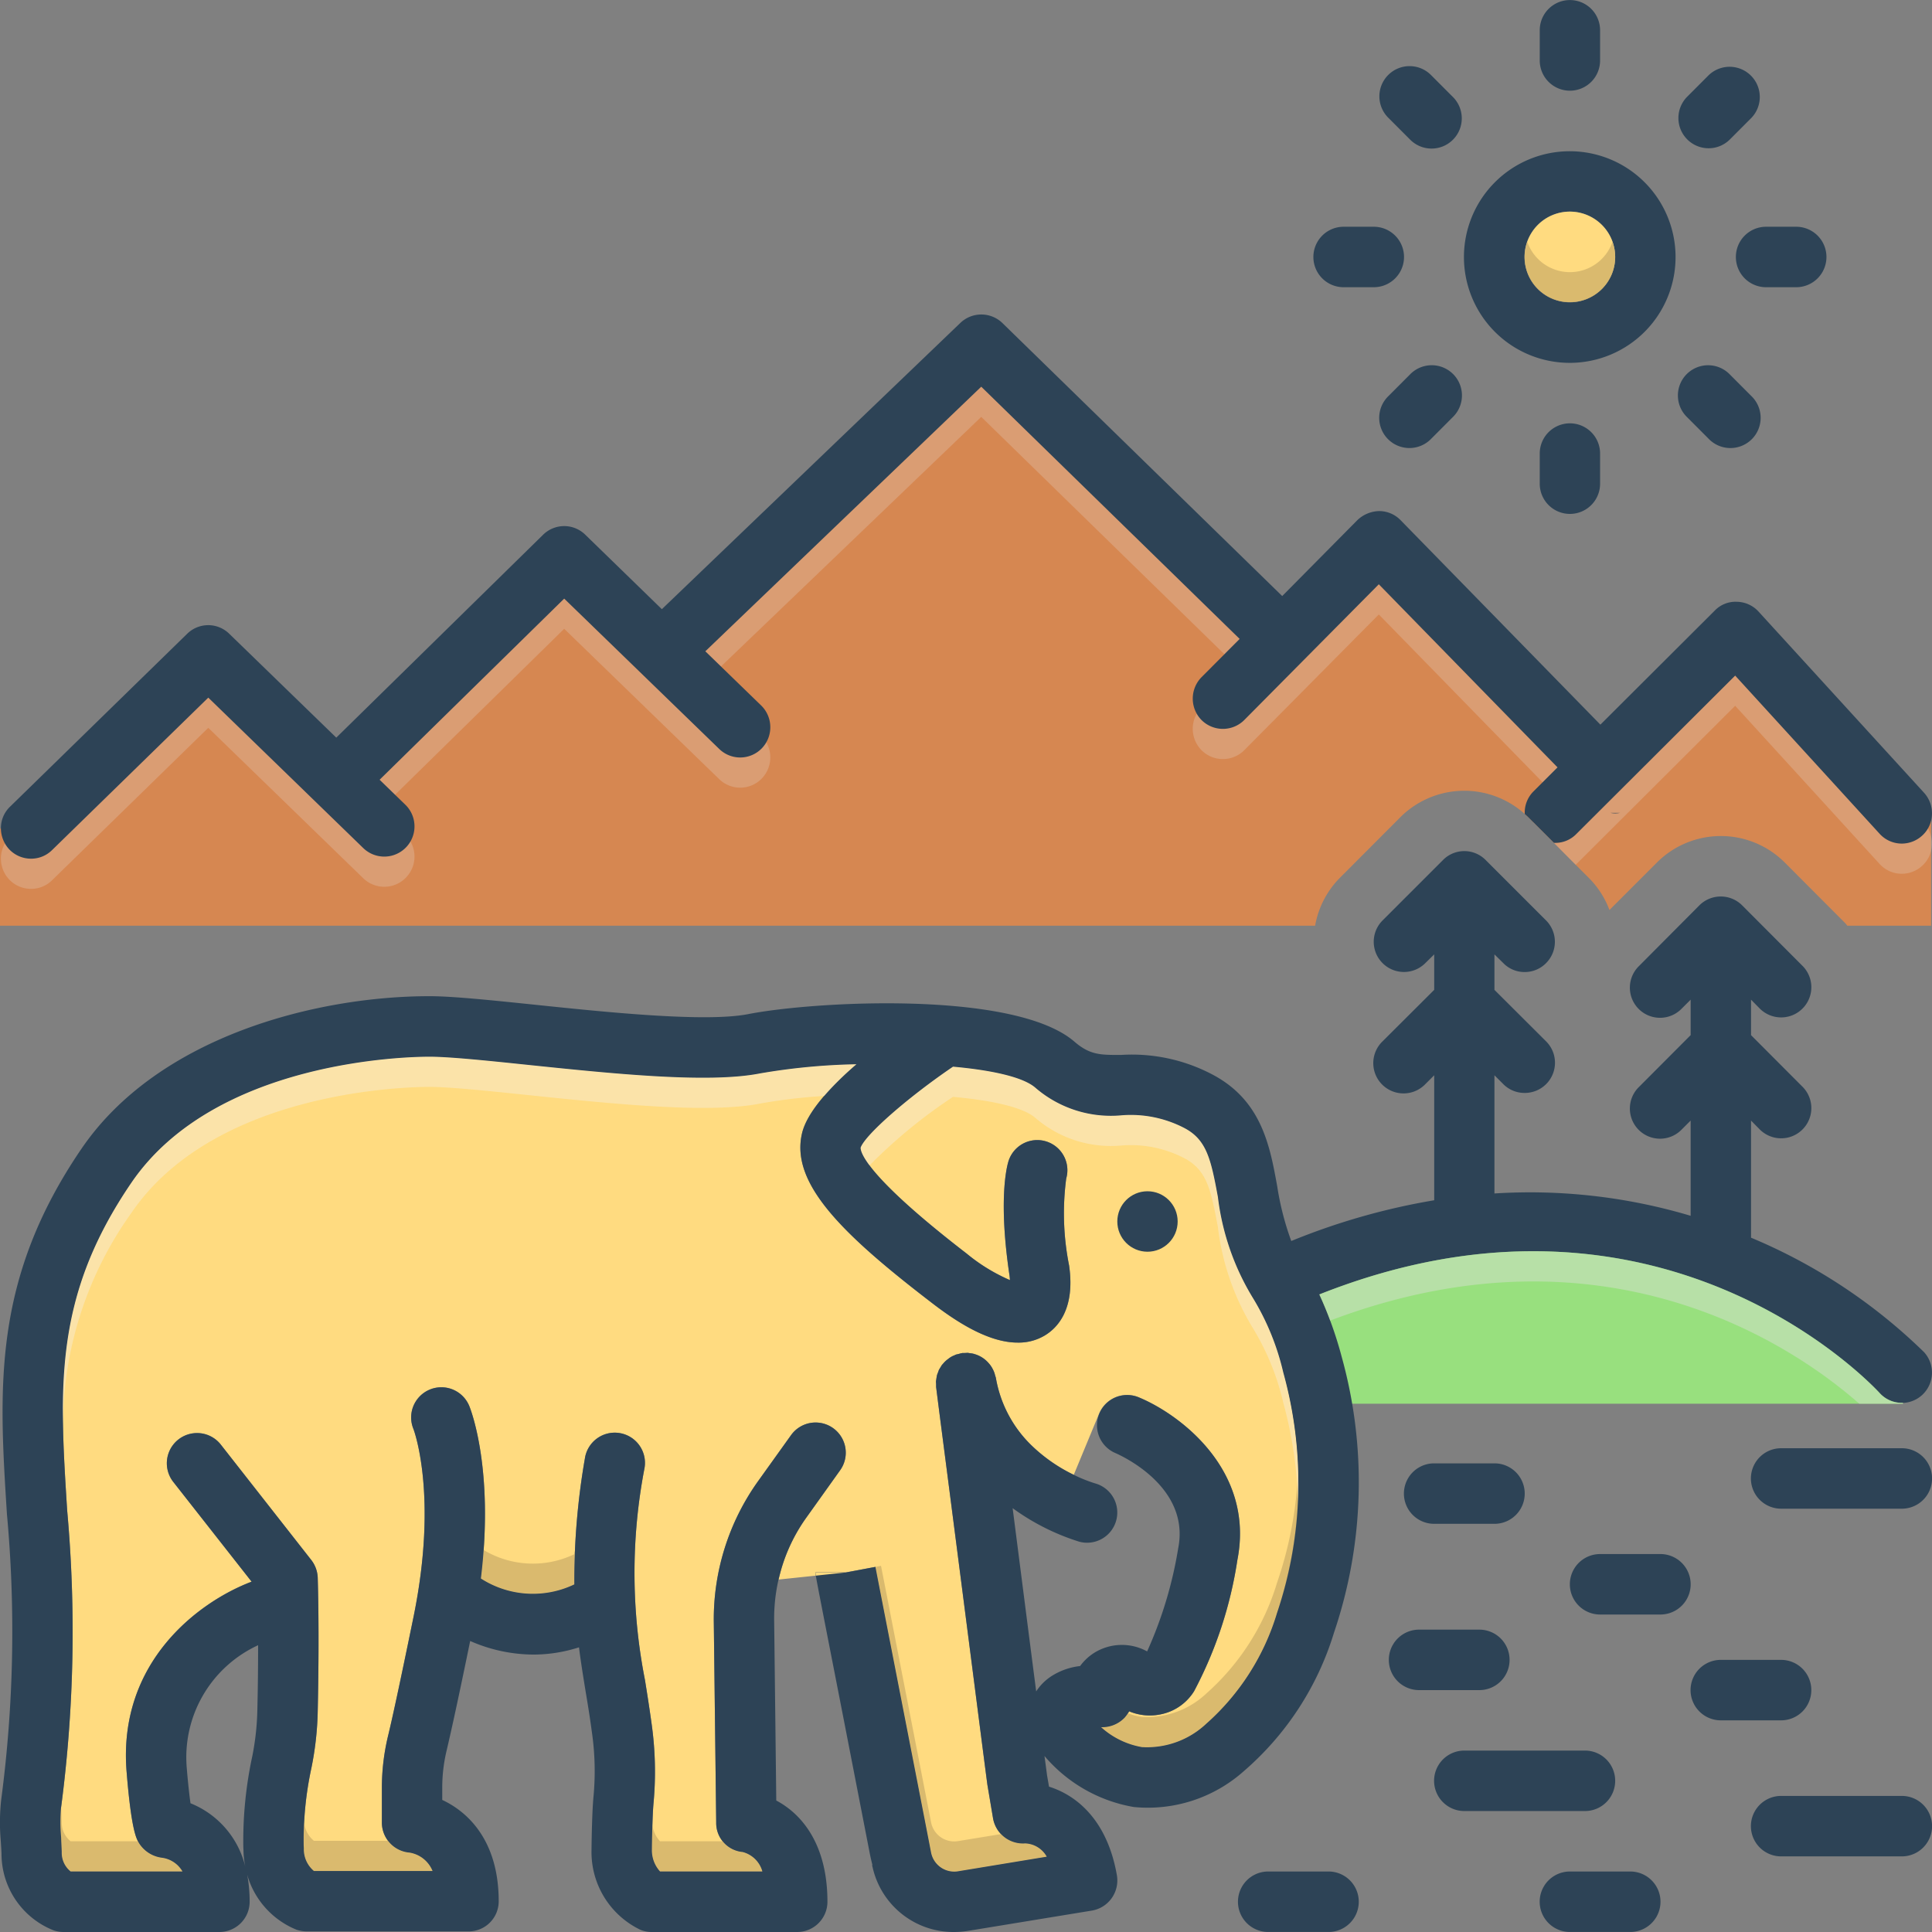
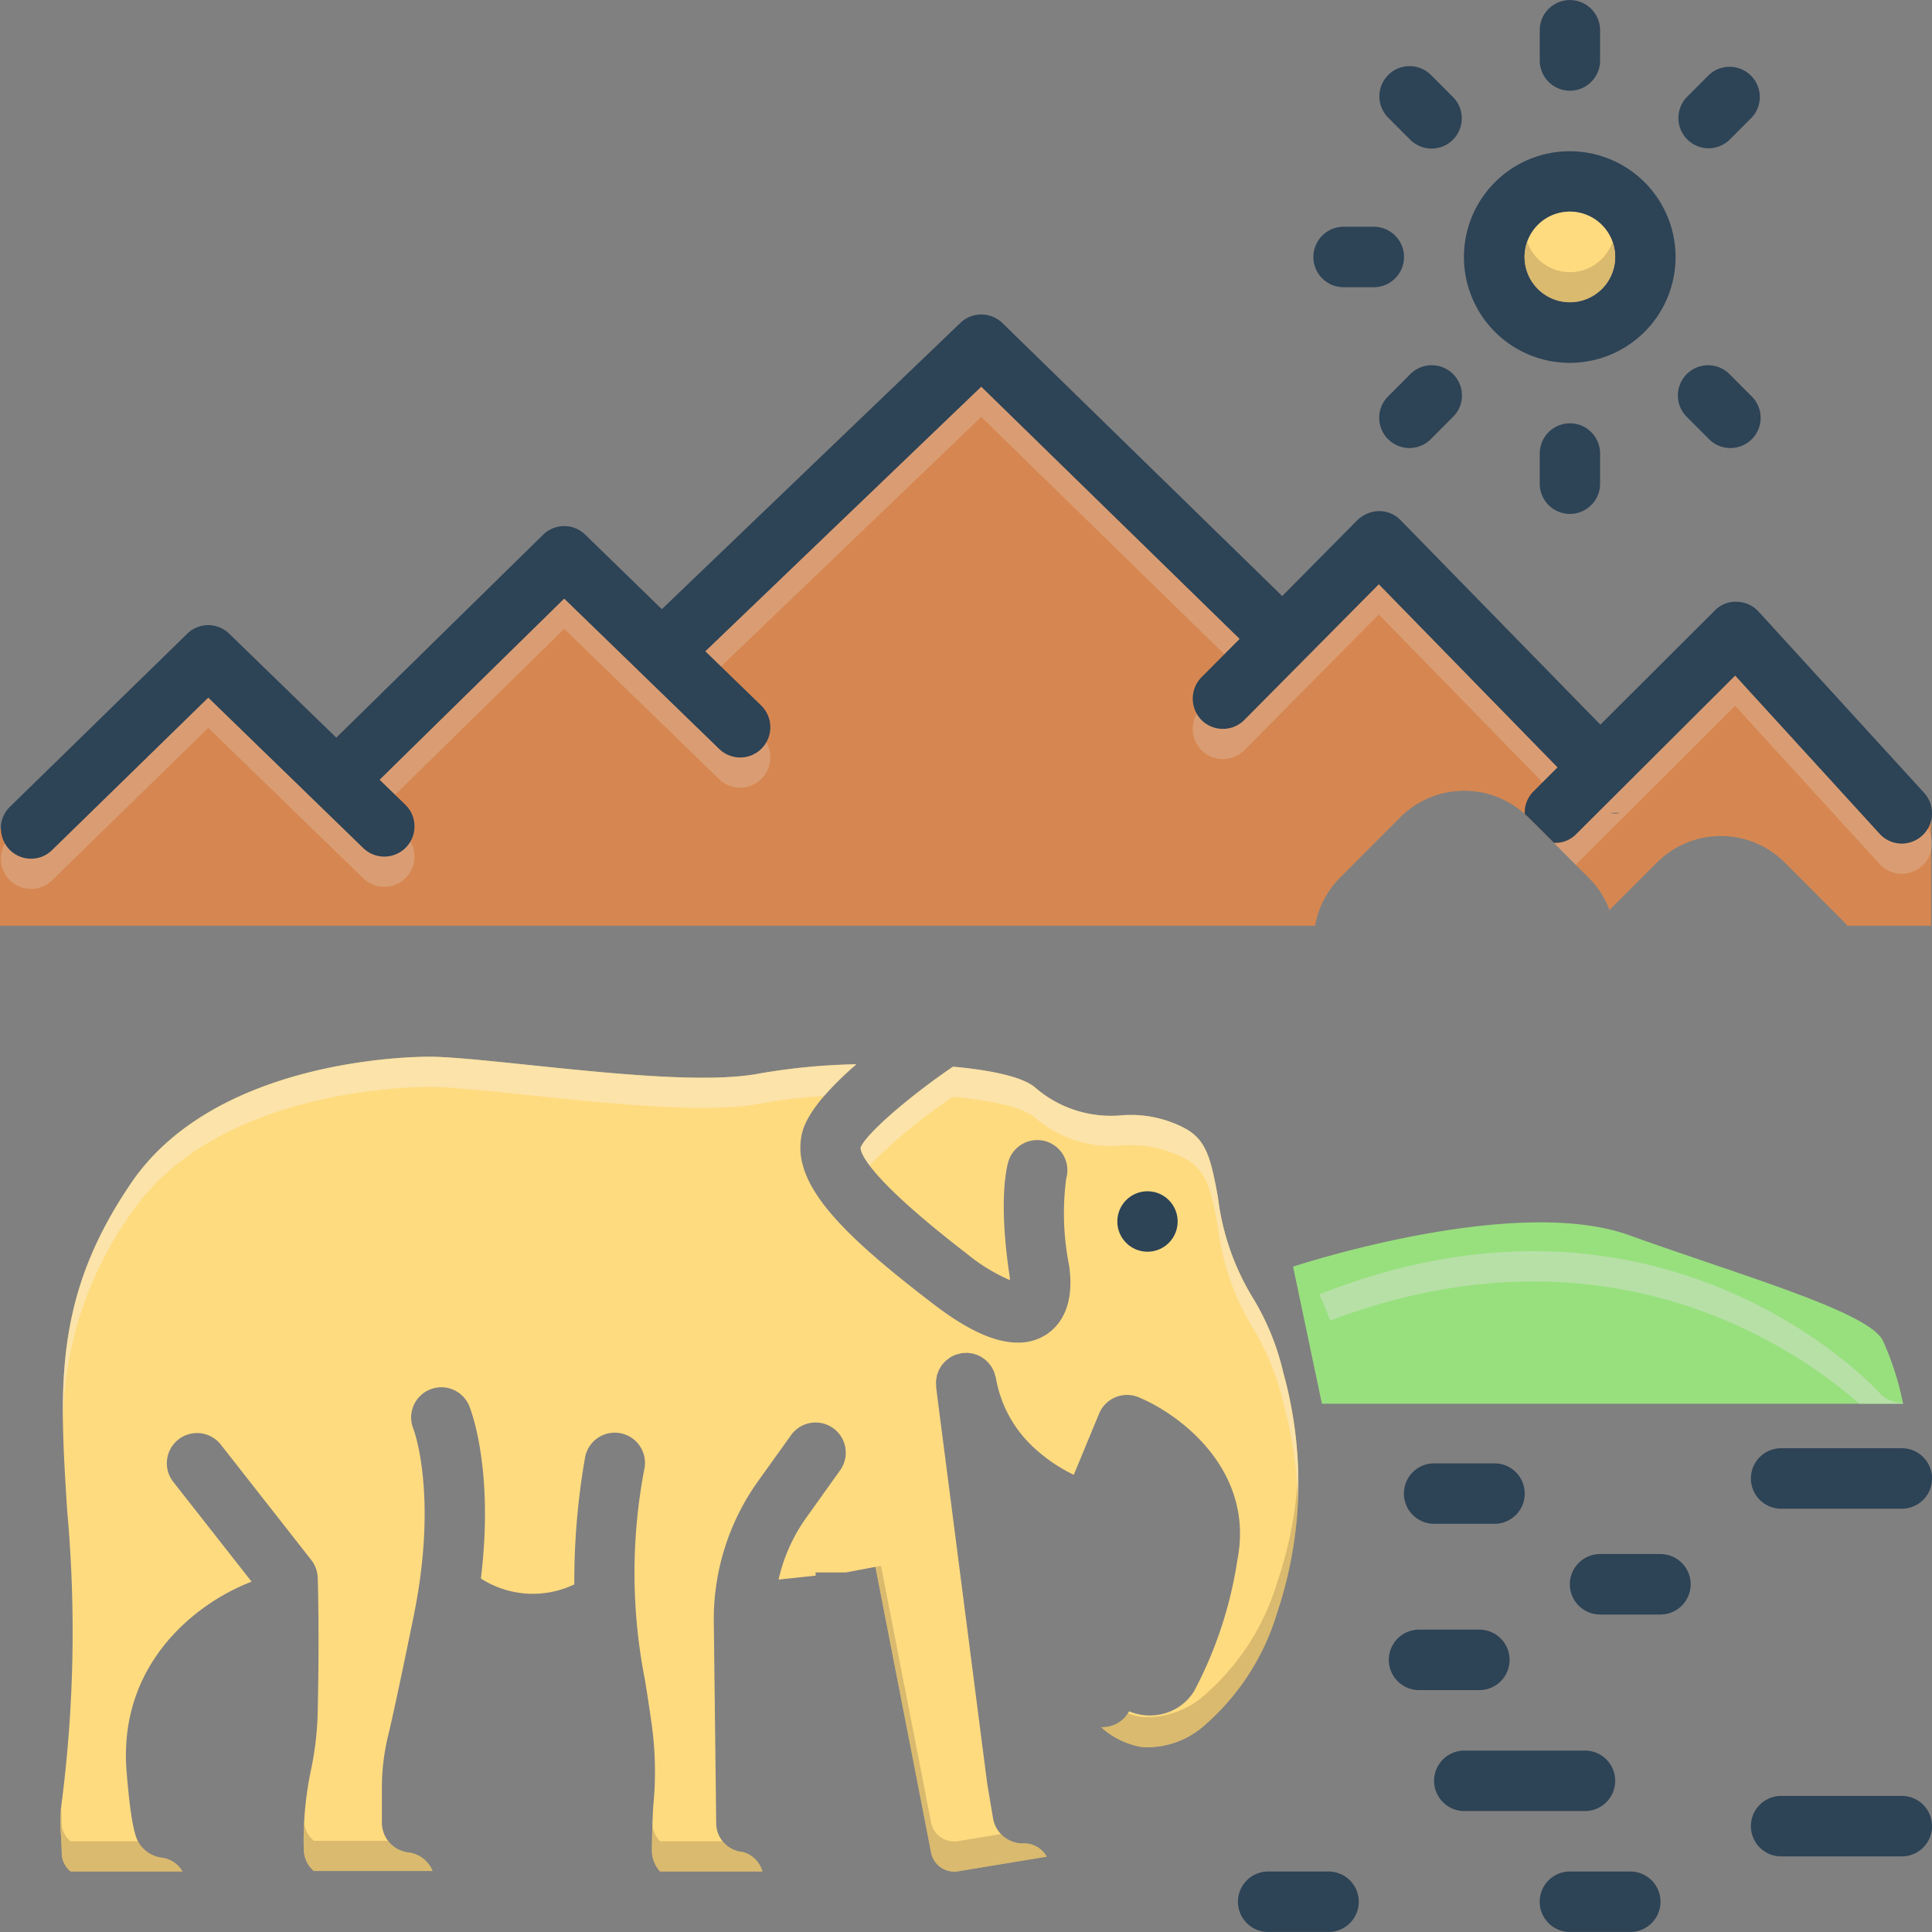
<svg xmlns="http://www.w3.org/2000/svg" id="Layer_1" viewBox="0 0 128 128" data-name="Layer 1">
  <rect x="0" y="0" width="128" height="128" fill="#808080" stroke="none" />
  <path d="m126.08 93h-38.5l-1.91-9.08s14.58-4.84 22.25-2.09c7.66 2.75 15.91 5.09 16.83 7a18.831 18.831 0 0 1 1.32 4.11.279.279 0 0 1 .01.06z" fill="#98e07e" />
  <path d="m84.61 106.85a15.911 15.911 0 0 1 -4.7 7.36 5.721 5.721 0 0 1 -4.26 1.54 5.412 5.412 0 0 1 -2.7-1.32 2.047 2.047 0 0 0 1.57-.64 2.787 2.787 0 0 0 .29-.41 3.547 3.547 0 0 0 2.09.2 3.388 3.388 0 0 0 2.21-1.53 27.208 27.208 0 0 0 2.87-8.7c1.16-5.92-3.78-9.64-6.55-10.78a2.001 2.001 0 0 0 -2.61 1.08l-1.68 4.06a10.712 10.712 0 0 1 -2.78-1.93 8.139 8.139 0 0 1 -2.38-4.49c-.01-.06-.04-.11-.05-.17-.02-.06-.03-.12-.05-.17a1.891 1.891 0 0 0 -.11-.25c-.02-.03-.03-.06-.05-.09a1.654 1.654 0 0 0 -.22-.3 1.931 1.931 0 0 0 -.94-.6.037.037 0 0 0 -.03-.01 1.467 1.467 0 0 0 -.29-.05c-.04-.01-.08-.01-.11-.02-.08 0-.16.01-.24.01h-.14c-.01.01-.02.01-.04.01-.01.01-.03 0-.04.01-.05.01-.1.03-.15.04-.07.02-.14.03-.2.05a1.415 1.415 0 0 1 -.18.08 1.627 1.627 0 0 0 -.18.1 1.423 1.423 0 0 0 -.15.11 1.582 1.582 0 0 0 -.15.12 1.601 1.601 0 0 0 -.13.13c-.04.05-.09.1-.13.15s-.06.11-.1.16c-.03.06-.07.11-.1.17-.02.06-.04.12-.06.17a1.586 1.586 0 0 0 -.07.2l-.03.18c-.01.07-.02.14-.03.2 0 .07.01.14.01.2v.17c.22 1.76.52 4.04.84 6.53 1.11 8.58 2.52 19.59 2.56 19.84l.37 2.2a2.011 2.011 0 0 0 2.13 1.67 1.708 1.708 0 0 1 1.43.88l-5.83.96a1.563 1.563 0 0 1 -1.81-1.13.037.037 0 0 0 -.01-.03c-.07-.4-3.65-18.72-3.7-19l-1.97.37h-2a1.171 1.171 0 0 0 .02.21l-2.47.26c.08-.32.16-.64.26-.95a11.314 11.314 0 0 1 1.6-3.18l2.22-3.11a1.999 1.999 0 0 0 -3.25-2.33l-2.22 3.1a15.733 15.733 0 0 0 -2.9 9.2l.16 13.36a1.927 1.927 0 0 0 1.75 1.96 1.832 1.832 0 0 1 1.31 1.29h-6.78a2.085 2.085 0 0 1 -.54-1.47c0-.32.03-2.25.11-3.08a22.729 22.729 0 0 0 -.13-5.24c-.14-1.02-.29-1.97-.44-2.9a36.642 36.642 0 0 1 -.03-14.03 2.001 2.001 0 1 0 -3.95-.64 47.317 47.317 0 0 0 -.7 8.34 6.361 6.361 0 0 1 -6.19-.39c.89-7.27-.69-11.24-.77-11.43a2 2 0 0 0 -3.7 1.52c.02.05 1.65 4.35.02 12.39-.95 4.64-1.45 6.93-1.72 8.03a14.771 14.771 0 0 0 -.39 3.37v2.28a1.998 1.998 0 0 0 1.84 2 1.994 1.994 0 0 1 1.52 1.22h-7.86a1.871 1.871 0 0 1 -.67-1.5l-.01-.2a22.642 22.642 0 0 1 .51-5.12 20.804 20.804 0 0 0 .42-3.76c.12-5.54 0-8.74 0-8.87a2.038 2.038 0 0 0 -.43-1.16l-5.99-7.64a2.001 2.001 0 0 0 -3.15 2.47l5.19 6.61c-3.44 1.3-8.89 5.28-8.28 12.62.31 3.81.64 4.39.8 4.67a2.101 2.101 0 0 0 1.54 1 1.848 1.848 0 0 1 1.36.91h-7.41a1.586 1.586 0 0 1 -.59-1.29c-.01-.31-.03-.64-.04-.96a11.468 11.468 0 0 1 -.01-1.94 89.132 89.132 0 0 0 .41-19.73c-.52-8.23-.9-14.17 4.26-21.72 5.54-8.11 18.3-8.34 19.74-8.34 1.32 0 3.84.26 6.52.54 5.59.58 11.93 1.24 15.36.57a41.779 41.779 0 0 1 6.41-.61c-1.71 1.48-3.26 3.15-3.6 4.56-.78 3.27 2.51 6.57 8.47 11.15 1.62 1.26 3.82 2.74 5.83 2.73a3.36 3.36 0 0 0 1.76-.46c.8-.47 2.06-1.69 1.63-4.65a17.633 17.633 0 0 1 -.19-5.76 1.997 1.997 0 0 0 -3.84-1.1c-.11.38-.65 2.55.07 7.44a3.218 3.218 0 0 1 .04.39 11.914 11.914 0 0 1 -2.87-1.76c-6.62-5.1-7.04-6.7-7.02-7.02.32-.87 3.16-3.35 6.12-5.36 2.55.23 4.62.68 5.44 1.38a7.658 7.658 0 0 0 5.75 1.84 7.679 7.679 0 0 1 4.09.82c1.51.77 1.8 2.04 2.27 4.6a16.648 16.648 0 0 0 2.31 6.67 16.715 16.715 0 0 1 2.02 4.95 27.085 27.085 0 0 1 -.41 15.92z" fill="#ffdb80" />
  <path d="m127.94 54.19v7.14h-5.55c-.05-.05-.09-.12-.14-.17l-4-4.01a5.987 5.987 0 0 0 -8.49.01l-3.13 3.13a5.939 5.939 0 0 0 -1.37-2.13l-.87-.87-1.44-1.45-1.69-1.69c-.08-.08-.16-.15-.24-.22a5.989 5.989 0 0 0 -8.25.22l-4 4.01a5.968 5.968 0 0 0 -1.64 3.17h-87.13v-6.41l.06-.05 8.75-7.38 4.81-4.05 9 8.81 14.07-14.69 6.5 5 .44-.41 14.69-13.66 5.86-5.46.57-.53.35.35 20.46 20.03 5.63-5.63 11.05 8.88 4.25 3.42.95.76 7.31-7.87 9.05 8.06z" fill="#d68751" />
-   <path d="m127.48 89.59a36.518 36.518 0 0 0 -11.47-7.59v-7.76l.58.59a2.001 2.001 0 0 0 2.83-2.83l-3.41-3.42v-2.35l.58.59a2.001 2.001 0 0 0 2.83-2.83l-4-4.01a2.004 2.004 0 0 0 -2.83 0l-3.99 4.01a1.998 1.998 0 1 0 2.82 2.83l.59-.59v2.35l-3.41 3.42a1.998 1.998 0 1 0 2.82 2.83l.59-.59v6.31a37.232 37.232 0 0 0 -13-1.48v-7.83l.59.59a1.983 1.983 0 0 0 1.41.58 2 2 0 0 0 1.42-3.42l-3.42-3.41v-2.35l.59.58a1.952 1.952 0 0 0 1.41.59 1.974 1.974 0 0 0 1.42-.59 2.004 2.004 0 0 0 0-2.83l-4-4a1.986 1.986 0 0 0 -2.83 0l-4 4a2.001 2.001 0 1 0 2.83 2.83l.59-.58v2.35l-3.42 3.41a2.005 2.005 0 1 0 2.83 2.84l.59-.59v8.28a44.366 44.366 0 0 0 -9.47 2.7 18.705 18.705 0 0 1 -.93-3.62c-.49-2.7-1.04-5.75-4.39-7.46a11.422 11.422 0 0 0 -5.92-1.25c-1.4.01-2.1.01-3.13-.88-3.96-3.41-17.24-2.68-21.62-1.82-2.84.55-9.39-.13-14.18-.63-2.9-.3-5.41-.56-6.93-.56-7.45 0-17.95 2.64-23.04 10.09-5.94 8.69-5.48 15.89-4.95 24.23a85.117 85.117 0 0 1 -.38 18.91 13.838 13.838 0 0 0 -.03 2.73c.02.29.04.58.05.86a5.452 5.452 0 0 0 3.45 5.07 2.078 2.078 0 0 0 .66.11h10.33a2.006 2.006 0 0 0 2-2 9.847 9.847 0 0 0 -.16-1.79 5.567 5.567 0 0 0 3.27 3.64 2.187 2.187 0 0 0 .67.11h10.73a1.991 1.991 0 0 0 1.99-2c0-3.91-1.94-5.87-3.74-6.71v-.79a10.561 10.561 0 0 1 .28-2.44c.36-1.52.89-3.98 1.57-7.3a10.513 10.513 0 0 0 4.2.9 9.91 9.91 0 0 0 3.01-.48c.12.96.27 1.88.42 2.81.15.89.3 1.8.43 2.78a18.077 18.077 0 0 1 .11 4.31c-.11 1.15-.13 3.45-.13 3.52a5.707 5.707 0 0 0 3.23 5.29 1.931 1.931 0 0 0 .75.15h9.65a2.006 2.006 0 0 0 2-2c0-3.86-1.74-5.84-3.39-6.71l-.14-11.95a11.551 11.551 0 0 1 .29-2.69c.08-.32.16-.64.26-.95a11.314 11.314 0 0 1 1.6-3.18l2.22-3.11a1.999 1.999 0 0 0 -3.25-2.33l-2.22 3.1a15.733 15.733 0 0 0 -2.9 9.2l.16 13.36a1.927 1.927 0 0 0 1.75 1.96 1.832 1.832 0 0 1 1.31 1.29h-6.78a2.085 2.085 0 0 1 -.54-1.47c0-.32.03-2.25.11-3.08a22.729 22.729 0 0 0 -.13-5.24c-.14-1.02-.29-1.97-.44-2.9a36.642 36.642 0 0 1 -.03-14.03 2.001 2.001 0 1 0 -3.95-.64 47.317 47.317 0 0 0 -.7 8.34 6.361 6.361 0 0 1 -6.19-.39c.89-7.27-.69-11.24-.77-11.43a2 2 0 0 0 -3.7 1.52c.02.05 1.65 4.35.02 12.39-.95 4.64-1.45 6.93-1.72 8.03a14.771 14.771 0 0 0 -.39 3.37v2.28a1.998 1.998 0 0 0 1.84 2 1.994 1.994 0 0 1 1.52 1.22h-7.86a1.871 1.871 0 0 1 -.67-1.5l-.01-.2a22.642 22.642 0 0 1 .51-5.12 20.804 20.804 0 0 0 .42-3.76c.12-5.54 0-8.74 0-8.87a2.038 2.038 0 0 0 -.43-1.16l-5.99-7.64a2.001 2.001 0 0 0 -3.15 2.47l5.19 6.61c-3.44 1.3-8.89 5.28-8.28 12.62.31 3.81.64 4.39.8 4.67a2.101 2.101 0 0 0 1.54 1 1.848 1.848 0 0 1 1.36.91h-7.41a1.586 1.586 0 0 1 -.59-1.29c-.01-.31-.03-.64-.04-.96a11.468 11.468 0 0 1 -.01-1.94 89.132 89.132 0 0 0 .41-19.73c-.52-8.23-.9-14.17 4.26-21.72 5.54-8.11 18.3-8.34 19.74-8.34 1.32 0 3.84.26 6.52.54 5.59.58 11.93 1.24 15.36.57a41.779 41.779 0 0 1 6.41-.61c-1.71 1.48-3.26 3.15-3.6 4.56-.78 3.27 2.51 6.57 8.47 11.15 1.62 1.26 3.82 2.74 5.83 2.73a3.36 3.36 0 0 0 1.76-.46c.8-.47 2.06-1.69 1.63-4.65a17.633 17.633 0 0 1 -.19-5.76 1.997 1.997 0 0 0 -3.84-1.1c-.11.38-.65 2.55.07 7.44a3.218 3.218 0 0 1 .04.39 11.914 11.914 0 0 1 -2.87-1.76c-6.62-5.1-7.04-6.7-7.02-7.02.32-.87 3.16-3.35 6.12-5.36 2.55.23 4.62.68 5.44 1.38a7.658 7.658 0 0 0 5.75 1.84 7.679 7.679 0 0 1 4.09.82c1.51.77 1.8 2.04 2.27 4.6a16.648 16.648 0 0 0 2.31 6.67 16.715 16.715 0 0 1 2.02 4.95 27.085 27.085 0 0 1 -.41 15.92 15.911 15.911 0 0 1 -4.7 7.36 5.721 5.721 0 0 1 -4.26 1.54 5.412 5.412 0 0 1 -2.7-1.32 2.047 2.047 0 0 0 1.57-.64 2.787 2.787 0 0 0 .29-.41 3.547 3.547 0 0 0 2.09.2 3.388 3.388 0 0 0 2.21-1.53 27.208 27.208 0 0 0 2.87-8.7c1.16-5.92-3.78-9.64-6.55-10.78a2.002 2.002 0 0 0 -1.53 3.7c.2.09 4.98 2.15 4.16 6.3a27.099 27.099 0 0 1 -2.06 6.84 3.466 3.466 0 0 0 -3.53.11 3.406 3.406 0 0 0 -.91.86 4.425 4.425 0 0 0 -1.93.69 3.421 3.421 0 0 0 -.98.99c-.44-3.39-1.01-7.86-1.56-12.14a15.175 15.175 0 0 0 4.41 2.22 1.931 1.931 0 0 0 .53.07 2.002 2.002 0 0 0 .53-3.93 9.529 9.529 0 0 1 -1.42-.57 10.712 10.712 0 0 1 -2.78-1.93 8.139 8.139 0 0 1 -2.38-4.49c-.01-.06-.04-.11-.05-.17-.02-.06-.03-.12-.05-.17a1.891 1.891 0 0 0 -.11-.25c-.02-.03-.03-.06-.05-.09a1.654 1.654 0 0 0 -.22-.3 1.931 1.931 0 0 0 -.94-.6.037.037 0 0 0 -.03-.01 1.467 1.467 0 0 0 -.29-.05c-.04-.01-.08-.01-.11-.02-.08 0-.16.01-.24.01h-.14c-.01.01-.02.01-.04.01-.01.01-.03 0-.04.01-.05.01-.1.03-.15.04-.07.02-.14.03-.2.05a1.415 1.415 0 0 1 -.18.08 1.627 1.627 0 0 0 -.18.1 1.423 1.423 0 0 0 -.15.11 1.582 1.582 0 0 0 -.15.12 1.601 1.601 0 0 0 -.13.13c-.04.05-.09.1-.13.15s-.06.11-.1.16c-.03.06-.07.11-.1.17-.02.06-.04.12-.06.17a1.586 1.586 0 0 0 -.07.2l-.03.18c-.01.07-.02.14-.03.2 0 .07.01.14.01.2v.17c.22 1.76.52 4.04.84 6.53 1.11 8.58 2.52 19.59 2.56 19.84l.37 2.2a2.011 2.011 0 0 0 2.13 1.67 1.708 1.708 0 0 1 1.43.88l-5.83.96a1.563 1.563 0 0 1 -1.81-1.13.037.037 0 0 0 -.01-.03c-.07-.4-3.65-18.72-3.7-19l-1.97.37h-2a1.171 1.171 0 0 0 .02.21c.07.45.4 2.11 1.88 9.69l1.69 8.69c.05.25.11.52.18.79l-.02.01a.611.611 0 0 0 .03.13 5.49 5.49 0 0 0 5.42 4.3 6.068 6.068 0 0 0 .94-.08l8.18-1.34a2.026 2.026 0 0 0 1.65-2.32c-.64-3.71-2.71-5.33-4.5-5.89l-.13-.75c-.01-.08-.07-.54-.17-1.28a9.963 9.963 0 0 0 5.92 3.38 9.562 9.562 0 0 0 7.29-2.38 19.689 19.689 0 0 0 5.97-9.17 31.039 31.039 0 0 0 .51-18.28 25.577 25.577 0 0 0 -1.48-4.13c22.47-8.92 36.43 5.78 37.12 6.53a1.984 1.984 0 0 0 2.82.13 2.015 2.015 0 0 0 .13-2.83zm-110.38 19.41c0 1.21-.01 2.64-.05 4.29a17.463 17.463 0 0 1 -.33 3.04 26.664 26.664 0 0 0 -.6 6.03l.01.22a6.164 6.164 0 0 0 .12 1.09 6.054 6.054 0 0 0 -3.63-4.2c-.07-.51-.16-1.27-.25-2.38a8.173 8.173 0 0 1 4.73-8.09z" fill="#2d4356" />
-   <path d="m38.05 102.97a.463.463 0 0 1 .04-.21c-.04.78-.05 1.52-.04 2.21a6.361 6.361 0 0 1 -6.19-.39q.12-.99.18-1.89a6.35 6.35 0 0 0 6.01.28z" fill="#ad9359" opacity=".45" />
  <path d="m127.94 56.37a1.955 1.955 0 0 1 -.59.99 2.003 2.003 0 0 1 -1.35.53 1.982 1.982 0 0 1 -1.47-.65l-9.57-10.48-10.54 10.51c-.01.01-.02.02-.03.02l-2.82-2.83.03-.03 1.59-1.59-11.84-12.13-8.91 8.99a2.004 2.004 0 0 1 -2.83.01 2.025 2.025 0 0 1 -.01-2.84l2.53-2.54-17.12-16.71-18.28 17.53 3.7 3.59a2.016 2.016 0 0 1 .04 2.84 1.992 1.992 0 0 1 -2.82.04l-10.27-9.96-12.23 12 1.7 1.65a2.001 2.001 0 1 1 -2.78 2.88l-10.27-9.97-10.35 10.1a1.968 1.968 0 0 1 -1.39.57 1.991 1.991 0 0 1 -1.43-.6 2.016 2.016 0 0 1 .03-2.84l8.15-7.96 3.59-3.5a2.025 2.025 0 0 1 2.78-.01l7.1 6.89 13.7-13.44a1.992 1.992 0 0 1 2.79-.01l4.86 4.73.22.21 14.47-13.87 5.31-5.1a1.742 1.742 0 0 1 .55-.36 1.851 1.851 0 0 1 .92-.18 1.929 1.929 0 0 1 1.31.55l18.54 18.09 4.99-5.04a2.158 2.158 0 0 1 1.43-.59 1.975 1.975 0 0 1 1.42.6l9.45 9.67 3.79 3.88.46-.46 7.12-7.1a1.907 1.907 0 0 1 1.46-.58 1.985 1.985 0 0 1 1.43.64l7.3 7.99 3.68 4.03a2.065 2.065 0 0 1 .46 1.84z" fill="#e5d0c3" opacity=".3" />
  <path d="m107.334 53.855-.649-.001a1.704 1.704 0 0 0 .649.001z" fill="#2d4356" />
  <path d="m104.01 10.02a7.01 7.01 0 1 0 7 7.01 7.01 7.01 0 0 0 -7-7.01zm0 10.01a3.005 3.005 0 1 1 3-3 3.009 3.009 0 0 1 -3 3z" fill="#2d4356" />
  <path d="m107.01 17.03a3 3 0 1 1 -3-3.01 3.009 3.009 0 0 1 3 3.01z" fill="#ffdb80" />
  <g fill="#2d4356">
    <path d="m104.011 6.009a2.001 2.001 0 0 0 1.999-2.003v-2.003a1.999 1.999 0 1 0 -3.998 0v2.003a2.001 2.001 0 0 0 1.999 2.003z" />
    <path d="m102.012 30.046v2.003a1.999 1.999 0 1 0 3.998 0v-2.003a1.999 1.999 0 1 0 -3.998 0z" />
-     <path d="m115.006 17.026a2.001 2.001 0 0 0 1.999 2.003h1.999a2.003 2.003 0 0 0 0-4.006h-1.999a2.001 2.001 0 0 0 -1.999 2.003z" />
    <path d="m89.018 19.029h1.999a2.003 2.003 0 0 0 0-4.006h-1.999a2.003 2.003 0 0 0 0 4.006z" />
    <path d="m113.198 29.066a2.002 2.002 0 1 0 2.829-2.832l-1.413-1.417a2.002 2.002 0 1 0 -2.829 2.832z" />
    <path d="m93.41 9.236a2.001 2.001 0 1 0 2.827-2.832l-1.413-1.416a2.001 2.001 0 1 0 -2.827 2.832z" />
    <path d="m113.199 9.823a1.991 1.991 0 0 0 1.413-.587l1.413-1.416a2.001 2.001 0 0 0 -2.827-2.832l-1.413 1.416a2.003 2.003 0 0 0 1.413 3.419z" />
    <path d="m93.409 24.816-1.413 1.417a2.002 2.002 0 1 0 2.829 2.832l1.413-1.417a2.002 2.002 0 1 0 -2.829-2.832z" />
    <path d="m100.013 109.971a2.001 2.001 0 0 0 -1.999-2.003h-3.998a2.003 2.003 0 0 0 0 4.006h3.998a2.001 2.001 0 0 0 1.999-2.003z" />
    <path d="m107.01 117.983a2.001 2.001 0 0 0 -1.999-2.003h-7.996a2.003 2.003 0 0 0 0 4.006h7.996a2.001 2.001 0 0 0 1.999-2.003z" />
    <path d="m126.001 95.949h-7.996a2.003 2.003 0 0 0 0 4.006h7.996a2.003 2.003 0 0 0 0-4.006z" />
    <path d="m88.019 123.992h-3.998a2.003 2.003 0 0 0 0 4.006h3.998a2.003 2.003 0 0 0 0-4.006z" />
    <path d="m108.009 123.992h-3.998a2.003 2.003 0 0 0 0 4.006h3.998a2.003 2.003 0 0 0 0-4.006z" />
    <path d="m110.008 102.96h-3.998a2.003 2.003 0 0 0 0 4.006h3.998a2.003 2.003 0 0 0 0-4.006z" />
-     <path d="m120.004 111.974a2.001 2.001 0 0 0 -1.999-2.003h-3.998a2.003 2.003 0 0 0 0 4.006h3.998a2.001 2.001 0 0 0 1.999-2.003z" />
    <path d="m99.014 96.951h-3.998a2.003 2.003 0 0 0 0 4.006h3.998a2.003 2.003 0 0 0 0-4.006z" />
    <path d="m126.001 118.984h-7.996a2.003 2.003 0 0 0 0 4.006h7.996a2.003 2.003 0 0 0 0-4.006z" />
    <ellipse cx="76.024" cy="80.927" rx="1.999" ry="2.003" />
    <path d="m127.94 54.37a1.955 1.955 0 0 1 -.59.99 2.003 2.003 0 0 1 -1.35.53 1.982 1.982 0 0 1 -1.47-.65l-9.57-10.48-10.54 10.51a1.933 1.933 0 0 1 -1.47.57l-1.69-1.69c-.08-.08-.16-.15-.24-.22a1.971 1.971 0 0 1 .58-1.5l1.59-1.59-11.84-12.13-8.91 8.99a2.004 2.004 0 0 1 -2.83.01 2.025 2.025 0 0 1 -.01-2.84l2.53-2.54-17.12-16.71-18.28 17.53 3.7 3.59a2.016 2.016 0 0 1 .04 2.84 1.992 1.992 0 0 1 -2.82.04l-10.27-9.96-12.23 12 1.7 1.65a2.001 2.001 0 1 1 -2.78 2.88l-10.27-9.97-10.35 10.1a1.968 1.968 0 0 1 -1.39.57 1.991 1.991 0 0 1 -1.43-.6 2.056 2.056 0 0 1 -.57-1.42 1.968 1.968 0 0 1 .6-1.42l11.74-11.46a1.989 1.989 0 0 1 2.78-.01l7.1 6.89 13.7-13.44a1.992 1.992 0 0 1 2.79-.01l5.08 4.94 19.78-18.97a2.008 2.008 0 0 1 2.78.01l18.54 18.09 4.99-5.04a2.158 2.158 0 0 1 1.43-.59 1.975 1.975 0 0 1 1.42.6l13.24 13.55 7.58-7.56a1.907 1.907 0 0 1 1.46-.58 1.985 1.985 0 0 1 1.43.64l10.98 12.02a2.026 2.026 0 0 1 .46 1.84z" />
  </g>
-   <path d="m56.03 104.18-1.98.21a1.171 1.171 0 0 1 -.02-.21z" fill="#ffdb80" />
  <path d="m86 97.45a26.067 26.067 0 0 1 -1.39 9.4 15.911 15.911 0 0 1 -4.7 7.36 5.721 5.721 0 0 1 -4.26 1.54 5.412 5.412 0 0 1 -2.7-1.32 2.047 2.047 0 0 0 1.57-.64 1.862 1.862 0 0 0 .21-.28 4.019 4.019 0 0 0 .92.24 5.721 5.721 0 0 0 4.26-1.54 15.911 15.911 0 0 0 4.7-7.36 25.708 25.708 0 0 0 1.39-7.4z" fill="#ad9359" opacity=".45" />
  <path d="m12.09 123.99h-7.41a1.586 1.586 0 0 1 -.59-1.29c-.01-.31-.03-.64-.04-.96a11.468 11.468 0 0 1 -.01-1.94c0-.02.01-.04.01-.06.01.32.03.65.04.96a1.586 1.586 0 0 0 .59 1.29h4.46c.02.03.03.06.05.09a2.101 2.101 0 0 0 1.54 1 1.848 1.848 0 0 1 1.36.91z" fill="#ad9359" opacity=".45" />
  <path d="m28.66 123.96h-7.86a1.871 1.871 0 0 1 -.67-1.5l-.01-.2c-.01-.52 0-1.06.02-1.6a1.833 1.833 0 0 0 .66 1.3h4.92a1.942 1.942 0 0 0 1.42.78 1.994 1.994 0 0 1 1.52 1.22z" fill="#ad9359" opacity=".45" />
  <path d="m50.51 123.99h-6.78a2.085 2.085 0 0 1 -.54-1.47c0-.18.01-.88.04-1.61a1.891 1.891 0 0 0 .5 1.08h4.16a1.813 1.813 0 0 0 1.31.71 1.832 1.832 0 0 1 1.31 1.29z" fill="#ad9359" opacity=".45" />
  <path d="m69.35 123.01-5.83.96a1.563 1.563 0 0 1 -1.81-1.13.037.037 0 0 0 -.01-.03c-.07-.4-3.65-18.72-3.7-19l.37-.07c.93 4.77 3.27 16.75 3.33 17.07a.037.037 0 0 1 .01.03 1.563 1.563 0 0 0 1.81 1.13l2.81-.46a1.972 1.972 0 0 0 1.59.62 1.708 1.708 0 0 1 1.43.88z" fill="#ad9359" opacity=".45" />
  <path d="m86 99.43a28.27 28.27 0 0 0 -.98-6.5 16.715 16.715 0 0 0 -2.02-4.95 16.648 16.648 0 0 1 -2.31-6.67c-.47-2.56-.76-3.83-2.27-4.6a7.679 7.679 0 0 0 -4.09-.82 7.658 7.658 0 0 1 -5.75-1.84c-.82-.7-2.89-1.15-5.44-1.38a34.32 34.32 0 0 0 -5.53 4.54c-.53-.71-.6-1.05-.59-1.18.32-.87 3.16-3.35 6.12-5.36 2.55.23 4.62.68 5.44 1.38a7.658 7.658 0 0 0 5.75 1.84 7.679 7.679 0 0 1 4.09.82c1.51.77 1.8 2.04 2.27 4.6a16.648 16.648 0 0 0 2.31 6.67 16.715 16.715 0 0 1 2.02 4.95 28.543 28.543 0 0 1 .98 8.5z" fill="#f9edd2" opacity=".5" />
  <path d="m56.74 70.51a19.278 19.278 0 0 0 -2.13 2.1 36.006 36.006 0 0 0 -4.28.51c-3.43.67-9.77.01-15.36-.57-2.68-.28-5.2-.54-6.52-.54-1.44 0-14.2.23-19.74 8.34a24.278 24.278 0 0 0 -4.54 14.11c-.1-5.58.63-10.38 4.54-16.11 5.54-8.11 18.3-8.34 19.74-8.34 1.32 0 3.84.26 6.52.54 5.59.58 11.93 1.24 15.36.57a41.779 41.779 0 0 1 6.41-.61z" fill="#f9edd2" opacity=".5" />
  <path d="m107.01 17.03a3 3 0 1 1 -6 0 2.772 2.772 0 0 1 .18-1 2.988 2.988 0 0 0 5.64 0 2.772 2.772 0 0 1 .18 1z" fill="#ad9359" opacity=".45" />
  <path d="m126.08 93h-2.9c-4.01-3.54-16.6-12.49-35.05-5.51-.23-.62-.47-1.19-.72-1.73 22.47-8.92 36.43 5.78 37.12 6.53a1.987 1.987 0 0 0 1.54.65.279.279 0 0 1 .01.06z" fill="#cbe0c3" opacity=".6" />
</svg>